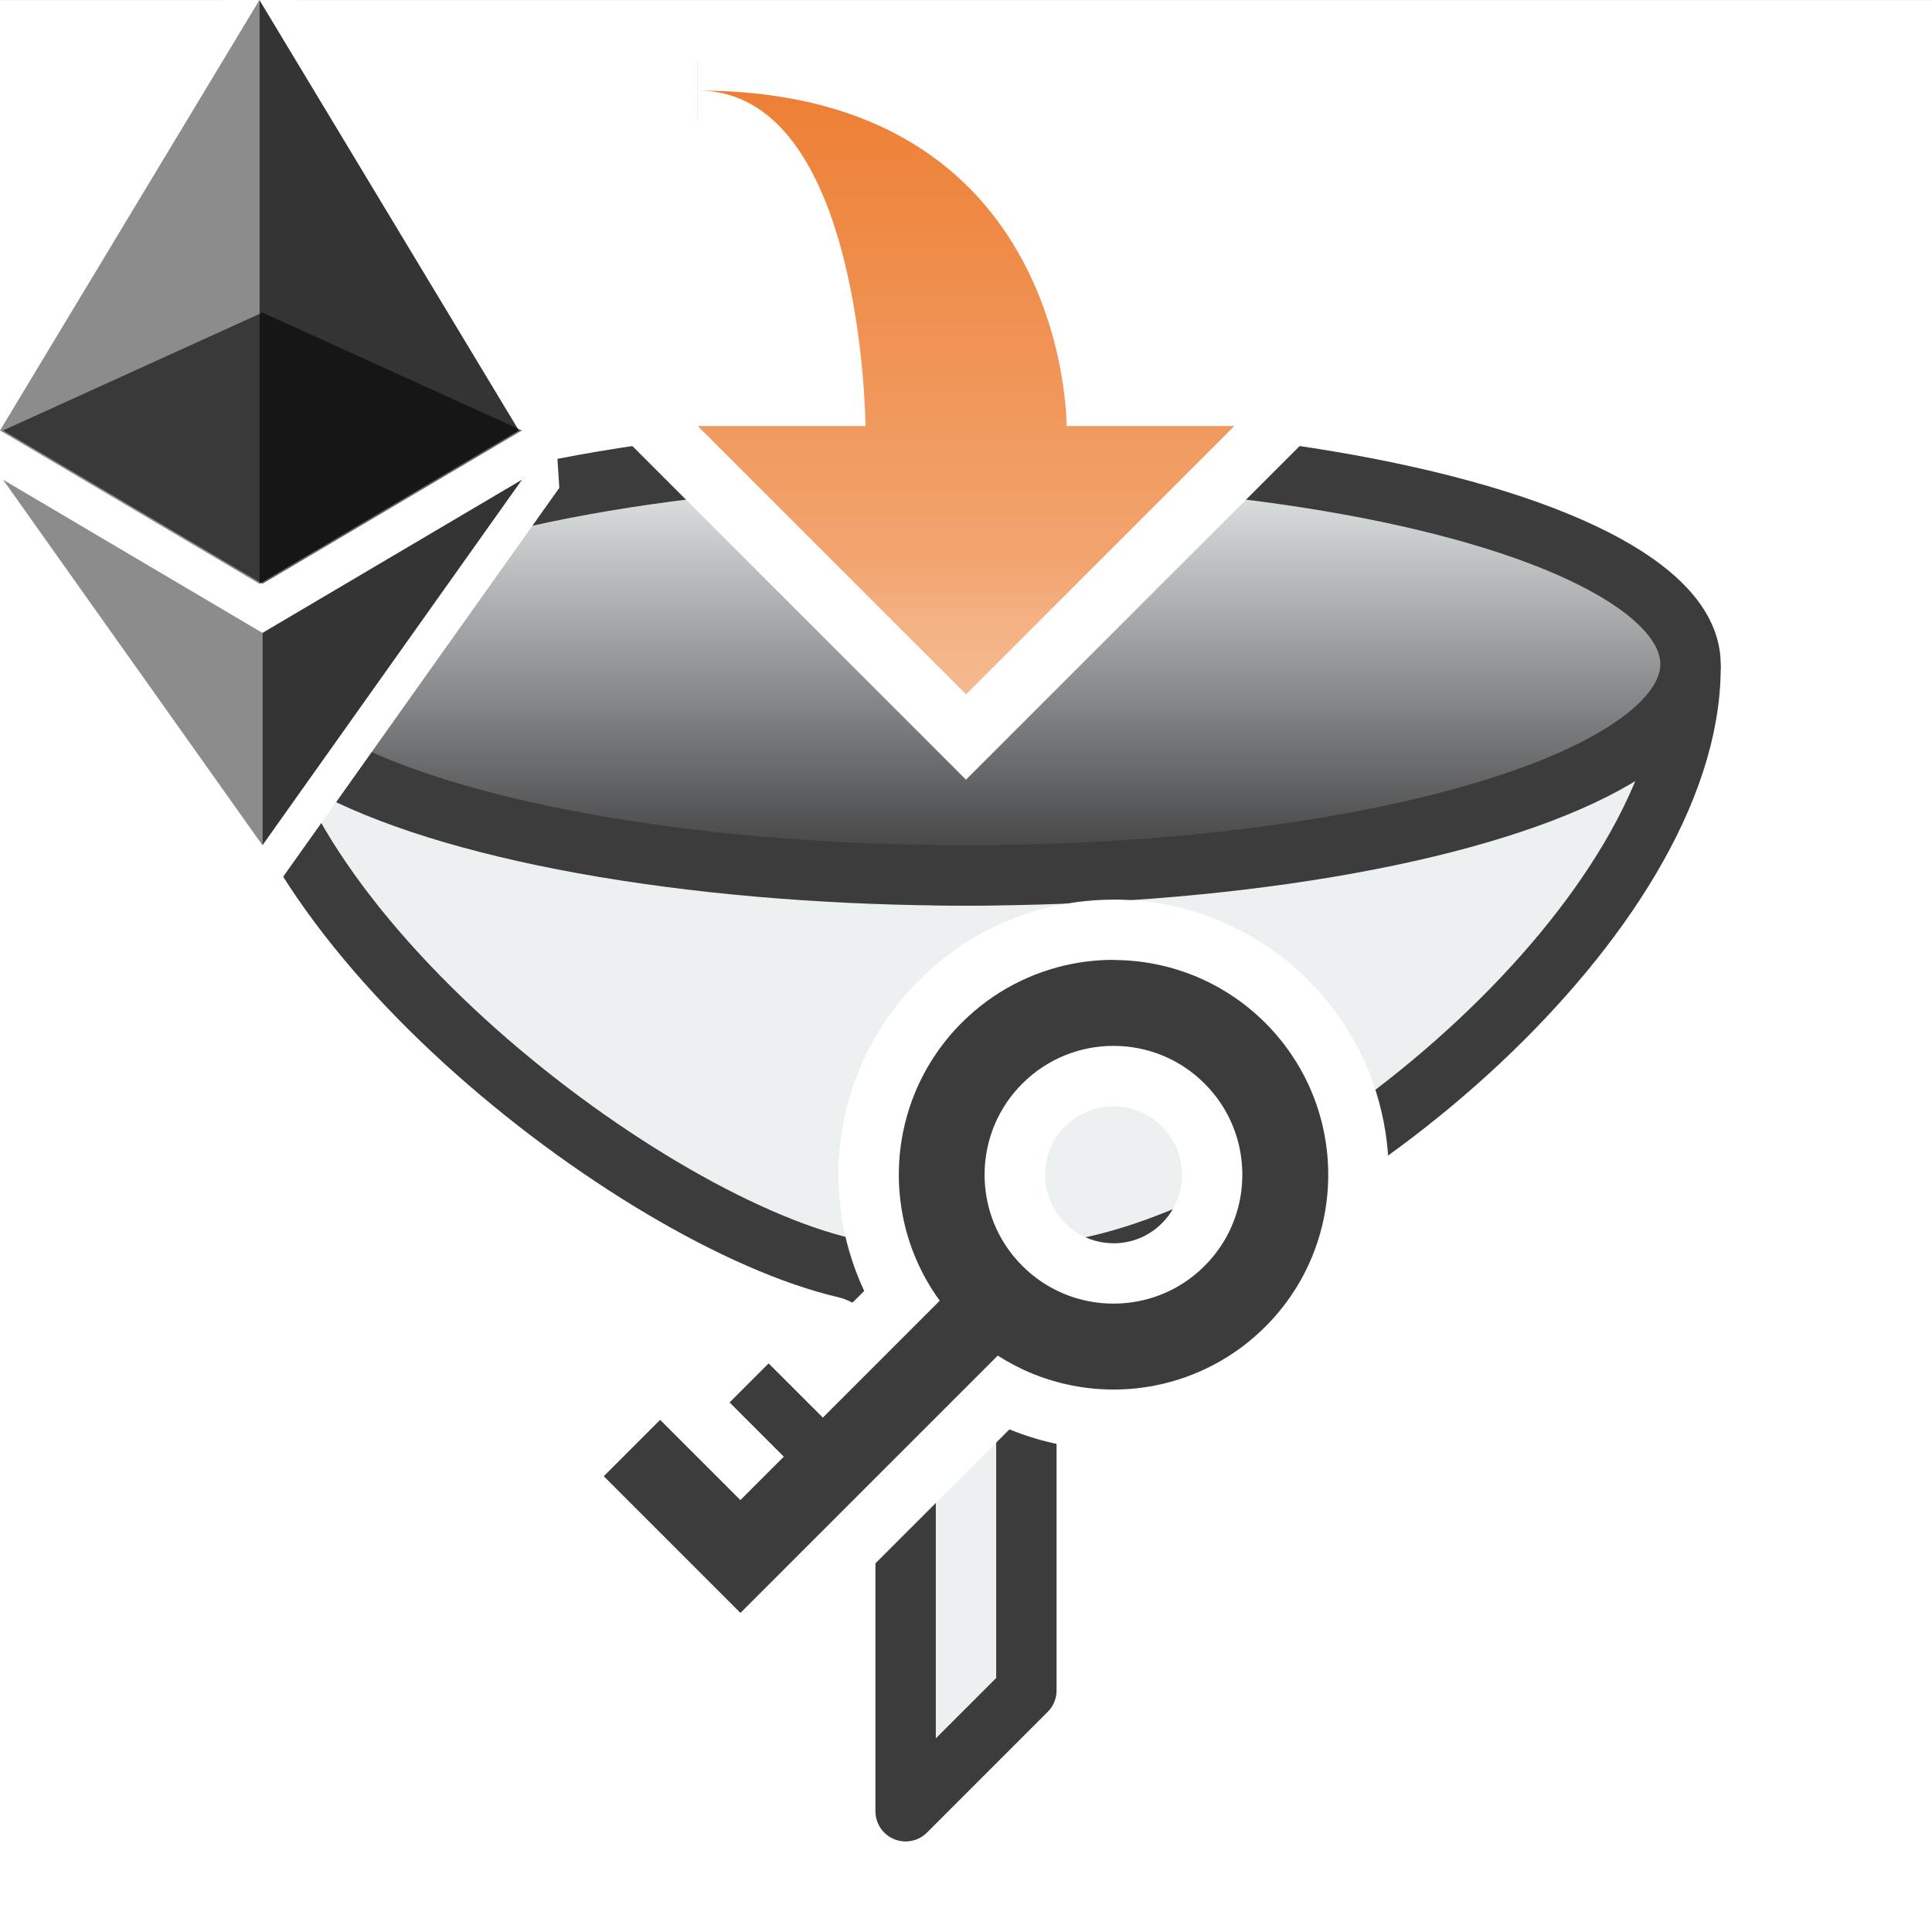
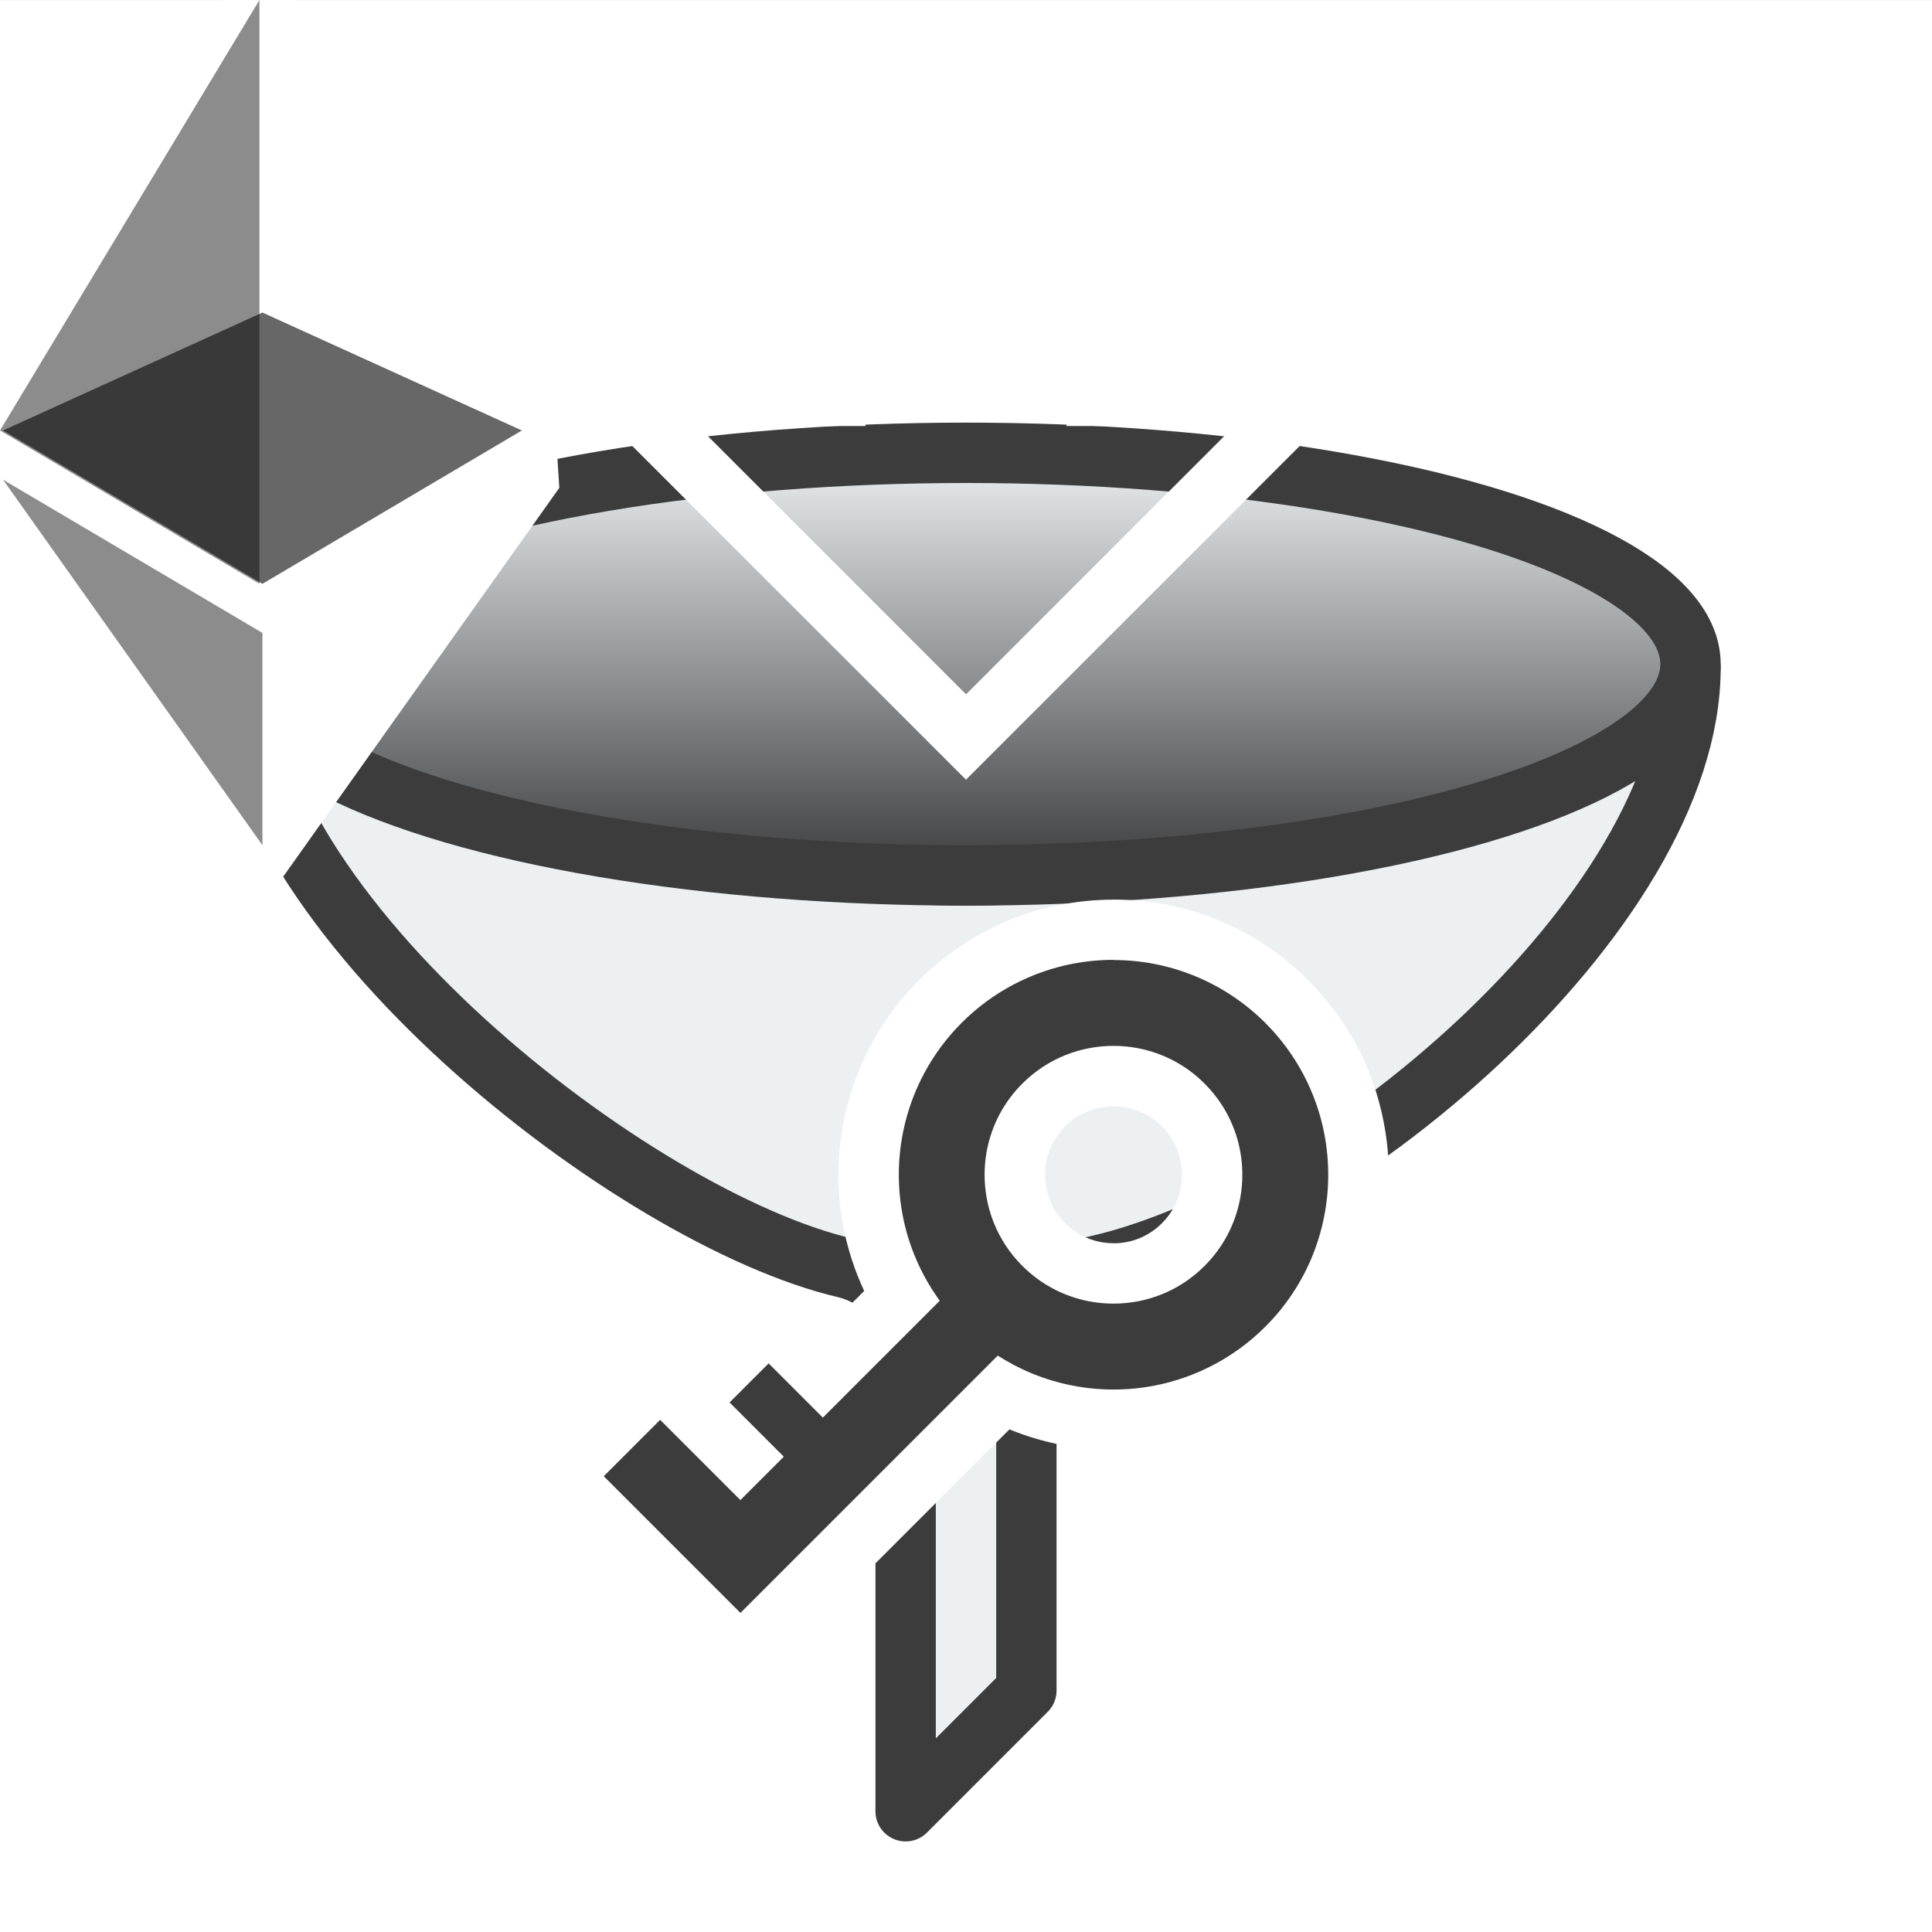
<svg xmlns="http://www.w3.org/2000/svg" width="32" height="32" viewBox="0 0 32 32">
  <rect x="0" y="0" width="32" height="32" fill="#808080" stroke="none" />
  <defs>
    <style>
      .uuid-f68cad5c-e982-4fd0-bc22-644af651e28e {
        clip-path: url(#uuid-8b4e27c1-f996-4ee0-8417-ccdc9bdb244d);
      }

      .uuid-24fc6262-0853-4060-8923-65ad43b6fe48 {
        fill: #ecf0f1;
        stroke-linecap: round;
        stroke-linejoin: round;
      }

      .uuid-24fc6262-0853-4060-8923-65ad43b6fe48, .uuid-0f34f122-2435-40ca-aa1a-4ec7831acbab {
        stroke: #3c3c3d;
      }

      .uuid-0e1d5ac2-3245-47be-bc9a-e4231eaad445 {
        opacity: .6;
      }

      .uuid-6e3577b7-8e7d-4690-aaa7-6810b4a72d05 {
        fill: none;
      }

      .uuid-6e3577b7-8e7d-4690-aaa7-6810b4a72d05, .uuid-7e3995c5-f27f-4cc5-a215-31533630e5e0, .uuid-3f7b770f-50bf-4c23-ad40-71040e7adefc, .uuid-e18a3e34-cd71-4539-8a33-6d4a907b4d85, .uuid-d6da4eb2-ae09-4120-8553-a6ef99b8c496 {
        stroke-width: 0px;
      }

      .uuid-93f9c754-e461-4810-9b0b-2b5f14e60196 {
        opacity: .8;
      }

      .uuid-7e3995c5-f27f-4cc5-a215-31533630e5e0 {
        fill: #010101;
      }

      .uuid-253bfb20-1631-4f38-8727-765f21ab06ce {
        clip-path: url(#uuid-191c9167-e1b1-45d0-b484-ad5960c763ee);
      }

      .uuid-0f34f122-2435-40ca-aa1a-4ec7831acbab {
        fill: url(#uuid-b29dd1b7-e095-4316-91e0-f8196f083c20);
        stroke-miterlimit: 10;
      }

      .uuid-3f7b770f-50bf-4c23-ad40-71040e7adefc {
        fill: url(#uuid-5cf12864-ea22-4f95-92ae-ef1c9f20ca5a);
      }

      .uuid-36ef6dd0-738c-4f5d-98c7-ee2a136aec5d {
        clip-path: url(#uuid-0b4ceb10-aa40-42bc-9da1-5c9643b52e54);
      }

      .uuid-e3edf1b9-fc16-4544-bb1f-67809d852560 {
        clip-path: url(#uuid-e439a185-6f07-412a-a450-cd120317a99c);
      }

      .uuid-e18a3e34-cd71-4539-8a33-6d4a907b4d85 {
        fill: #fff;
      }

      .uuid-734ae1b6-fb0e-4e71-bb35-3d4a9665c506 {
        opacity: .45;
      }

      .uuid-6f6bb52c-9bf0-4a05-aa4a-ba3b8767cf0a {
        clip-path: url(#uuid-135b4994-6de8-4d8a-938a-36444e58cb17);
      }

      .uuid-d6da4eb2-ae09-4120-8553-a6ef99b8c496 {
        fill: #3c3c3d;
      }
    </style>
    <linearGradient id="uuid-b29dd1b7-e095-4316-91e0-f8196f083c20" data-name="名称未設定グラデーション 61" x1="16" y1="7.5" x2="16" y2="14.5" gradientUnits="userSpaceOnUse">
      <stop offset="0" stop-color="#ecf0f1" />
      <stop offset="1" stop-color="#3c3c3d" />
    </linearGradient>
    <clipPath id="uuid-191c9167-e1b1-45d0-b484-ad5960c763ee">
      <rect id="uuid-118b81ed-8301-484d-a616-baf915c4dcb7" data-name="SVGID" class="uuid-6e3577b7-8e7d-4690-aaa7-6810b4a72d05" x=".05" y="5.177" width="8.594" height="4.493" />
    </clipPath>
    <clipPath id="uuid-8b4e27c1-f996-4ee0-8417-ccdc9bdb244d">
      <rect id="uuid-fd8e616b-e124-45ca-b9d5-b5eaf33aa61b" data-name="SVGID" class="uuid-6e3577b7-8e7d-4690-aaa7-6810b4a72d05" width="4.297" height="9.67" />
    </clipPath>
    <clipPath id="uuid-135b4994-6de8-4d8a-938a-36444e58cb17">
      <rect id="uuid-947ef885-d242-43d2-a52a-8fc913dbf742" data-name="SVGID" class="uuid-6e3577b7-8e7d-4690-aaa7-6810b4a72d05" x="4.297" width="4.297" height="9.67" />
    </clipPath>
    <clipPath id="uuid-e439a185-6f07-412a-a450-cd120317a99c">
      <rect id="uuid-28a0c883-c9cb-4e11-9b30-11a07784c05e" data-name="SVGID" class="uuid-6e3577b7-8e7d-4690-aaa7-6810b4a72d05" x=".05" y="7.945" width="4.297" height="6.055" />
    </clipPath>
    <clipPath id="uuid-0b4ceb10-aa40-42bc-9da1-5c9643b52e54">
      <rect id="uuid-1dcb8d16-e486-4f62-99a3-a79decd08d5b" data-name="SVGID" class="uuid-6e3577b7-8e7d-4690-aaa7-6810b4a72d05" x="4.347" y="7.945" width="4.3" height="6.055" />
    </clipPath>
    <linearGradient id="uuid-5cf12864-ea22-4f95-92ae-ef1c9f20ca5a" data-name="名称未設定グラデーション 29" x1="16" y1="1" x2="16" y2="12.207" gradientUnits="userSpaceOnUse">
      <stop offset="0" stop-color="#ed7d31" />
      <stop offset=".74" stop-color="#f2a46f" />
      <stop offset=".83" stop-color="#f4b183" />
      <stop offset="1" stop-color="#f6be98" />
    </linearGradient>
  </defs>
  <g id="uuid-25f5e2e7-9be6-4312-89a0-0d27a451d1da" data-name="レイヤー 38">
    <rect class="uuid-e18a3e34-cd71-4539-8a33-6d4a907b4d85" y=".001" width="32" height="32" />
  </g>
  <g id="uuid-91cf4ac1-a09f-4297-a342-d89ab617541d" data-name="ハッシュ化">
    <path class="uuid-24fc6262-0853-4060-8923-65ad43b6fe48" d="M4,11c-0,4.127,6.513,9.187,10,10,.465.108,1,.522,1,1v8l2-2v-6c0-.482.535-.892,1-1,4-.813,10-5.873,10-9.938,0,0-6.028,3.438-12,3.438-6,0-12-3.5-12-3.5Z" />
    <ellipse class="uuid-0f34f122-2435-40ca-aa1a-4ec7831acbab" cx="16" cy="11" rx="12" ry="3.5" />
    <g id="uuid-c6c99cc9-dd1c-4c57-886c-7c4c7e2fad94" data-name="EthereumLogo">
      <polygon class="uuid-e18a3e34-cd71-4539-8a33-6d4a907b4d85" points="9.264 8.08 4.35 15 -.561 8.08 -.618 7.148 4.293 -1 9.204 7.148 9.264 8.08" />
      <g>
        <g class="uuid-0e1d5ac2-3245-47be-bc9a-e4231eaad445">
          <g class="uuid-253bfb20-1631-4f38-8727-765f21ab06ce">
            <polygon class="uuid-7e3995c5-f27f-4cc5-a215-31533630e5e0" points="4.347 5.177 .05 7.13 4.347 9.67 8.644 7.13 4.347 5.177" />
          </g>
        </g>
        <g class="uuid-734ae1b6-fb0e-4e71-bb35-3d4a9665c506">
          <g class="uuid-f68cad5c-e982-4fd0-bc22-644af651e28e">
            <polygon class="uuid-7e3995c5-f27f-4cc5-a215-31533630e5e0" points="0 7.13 4.297 9.67 4.297 5.177 4.297 0 0 7.13" />
          </g>
        </g>
        <g class="uuid-93f9c754-e461-4810-9b0b-2b5f14e60196">
          <g class="uuid-6f6bb52c-9bf0-4a05-aa4a-ba3b8767cf0a">
-             <polygon class="uuid-7e3995c5-f27f-4cc5-a215-31533630e5e0" points="4.297 0 4.297 5.177 4.297 9.67 8.594 7.13 4.297 0" />
-           </g>
+             </g>
        </g>
        <g class="uuid-734ae1b6-fb0e-4e71-bb35-3d4a9665c506">
          <g class="uuid-e3edf1b9-fc16-4544-bb1f-67809d852560">
            <polygon class="uuid-7e3995c5-f27f-4cc5-a215-31533630e5e0" points=".05 7.945 4.347 14 4.347 10.483 .05 7.945" />
          </g>
        </g>
        <g class="uuid-93f9c754-e461-4810-9b0b-2b5f14e60196">
          <g class="uuid-36ef6dd0-738c-4f5d-98c7-ee2a136aec5d">
-             <polygon class="uuid-7e3995c5-f27f-4cc5-a215-31533630e5e0" points="4.347 10.483 4.347 14 8.646 7.945 4.347 10.483" />
-           </g>
+             </g>
        </g>
      </g>
    </g>
    <g>
      <path class="uuid-d6da4eb2-ae09-4120-8553-a6ef99b8c496" d="M9.293,24.452l1.641-1.642,1.33,1.33.011-.012-.898-.898,1.354-1.354.898.898,1.296-1.297c-.222-.386-.38-.811-.464-1.247-.15-.774-.073-1.569.223-2.3.205-.504.504-.956.891-1.342.575-.575,1.299-.96,2.095-1.114.254-.049.515-.075.774-.075.526,0,1.039.1,1.525.297.504.204.956.504,1.342.891.576.575.961,1.299,1.114,2.095.15.774.073,1.569-.223,2.299-.205.504-.504.956-.891,1.343-.574.575-1.299.96-2.095,1.114-.254.049-.514.074-.773.074h0c-.526,0-1.04-.1-1.525-.297-.104-.042-.207-.089-.308-.141l-4.346,4.346-2.971-2.971ZM18.444,17.824c-.213,0-.421.041-.617.12-.202.082-.384.203-.54.359-.231.232-.387.523-.449.842-.061.313-.03.635.09.928.082.203.203.384.359.541.231.231.523.386.843.449.103.02.208.03.313.03.213,0,.42-.04.615-.12.203-.082.385-.203.54-.358.232-.232.387-.523.449-.843.061-.313.029-.634-.09-.928-.082-.202-.203-.383-.359-.54-.231-.231-.523-.387-.843-.449-.102-.02-.207-.03-.311-.03Z" />
      <path class="uuid-e18a3e34-cd71-4539-8a33-6d4a907b4d85" d="M18.444,15.901c.454,0,.909.087,1.337.261.429.174.831.436,1.177.781.519.519.847,1.164.977,1.836.13.672.065,1.373-.195,2.017-.174.429-.435.831-.781,1.177-.519.519-1.164.847-1.836.977-.224.043-.451.065-.679.065-.455,0-.909-.087-1.338-.261-.2-.081-.394-.182-.58-.301l-4.262,4.262-2.264-2.264.934-.934,1.329,1.329.719-.719-.898-.898.647-.647.898.898,1.936-1.936c-.311-.428-.517-.911-.613-1.41-.13-.672-.065-1.373.196-2.017.174-.428.435-.831.781-1.177.519-.519,1.165-.847,1.836-.977.224-.043.452-.065.679-.065M18.443,21.592c.274,0,.547-.052.804-.156.256-.104.496-.259.705-.469.314-.314.507-.697.586-1.101.078-.404.039-.827-.117-1.212-.104-.257-.259-.496-.469-.706-.314-.314-.696-.507-1.101-.586-.135-.026-.271-.039-.408-.039-.274,0-.547.052-.804.156-.256.104-.496.259-.706.469-.314.314-.507.696-.586,1.101-.078.404-.039.827.117,1.212.104.257.259.496.469.706.315.314.697.507,1.101.586.135.026.271.039.408.039M18.444,14.901c-.291,0-.584.028-.869.083-.894.172-1.708.605-2.353,1.252-.434.434-.771.941-1.001,1.508-.332.82-.419,1.713-.251,2.582.07.363.186.719.344,1.056l-.685.685-.191-.191-.707-.707-.707.707-.647.647-.011.011-.431-.431-.707.707-.934.934-.707.707.707.707,2.264,2.264.707.707.707-.707,3.747-3.747c.004.002.008.003.013.005.546.221,1.122.334,1.713.334.291,0,.583-.028.869-.083.894-.173,1.708-.606,2.354-1.252.434-.434.771-.942,1.001-1.508.332-.82.419-1.713.25-2.583-.172-.894-.605-1.708-1.252-2.353-.434-.434-.942-.771-1.508-1.001-.546-.222-1.123-.334-1.713-.334h0ZM18.443,20.592c-.073,0-.146-.007-.218-.021-.224-.044-.421-.148-.584-.312-.108-.108-.192-.234-.249-.374-.082-.201-.104-.43-.062-.645.044-.224.149-.421.312-.584.108-.108.234-.192.375-.249.135-.055.279-.083.427-.083.073,0,.146.007.218.021.224.044.421.149.584.312.109.109.192.234.249.374.082.202.104.431.062.646-.044.224-.149.421-.312.584-.108.108-.234.192-.374.249-.135.055-.279.083-.427.083h0Z" />
    </g>
    <g>
-       <path class="uuid-3f7b770f-50bf-4c23-ad40-71040e7adefc" d="M10.349,6.556h3.46c-.09-1.28-.492-4.556-2.253-4.556v-1c2.06,0,3.693.592,4.853,1.761,1.296,1.306,1.637,2.972,1.727,3.795h3.516l-5.651,5.651-5.651-5.651Z" />
      <path class="uuid-e18a3e34-cd71-4539-8a33-6d4a907b4d85" d="M11.556,1.5c6.15,0,6.111,5.556,6.111,5.556h2.778l-4.444,4.444-4.444-4.444h2.778s-.039-5.556-2.778-5.556M11.556.5v2c1.004,0,1.543,1.966,1.716,3.556h-4.13l1.707,1.707,4.444,4.444.707.707.707-.707,4.444-4.444,1.707-1.707h-4.291c-.167-.965-.612-2.447-1.804-3.647-1.258-1.266-3.01-1.909-5.208-1.909h0Z" />
    </g>
  </g>
</svg>